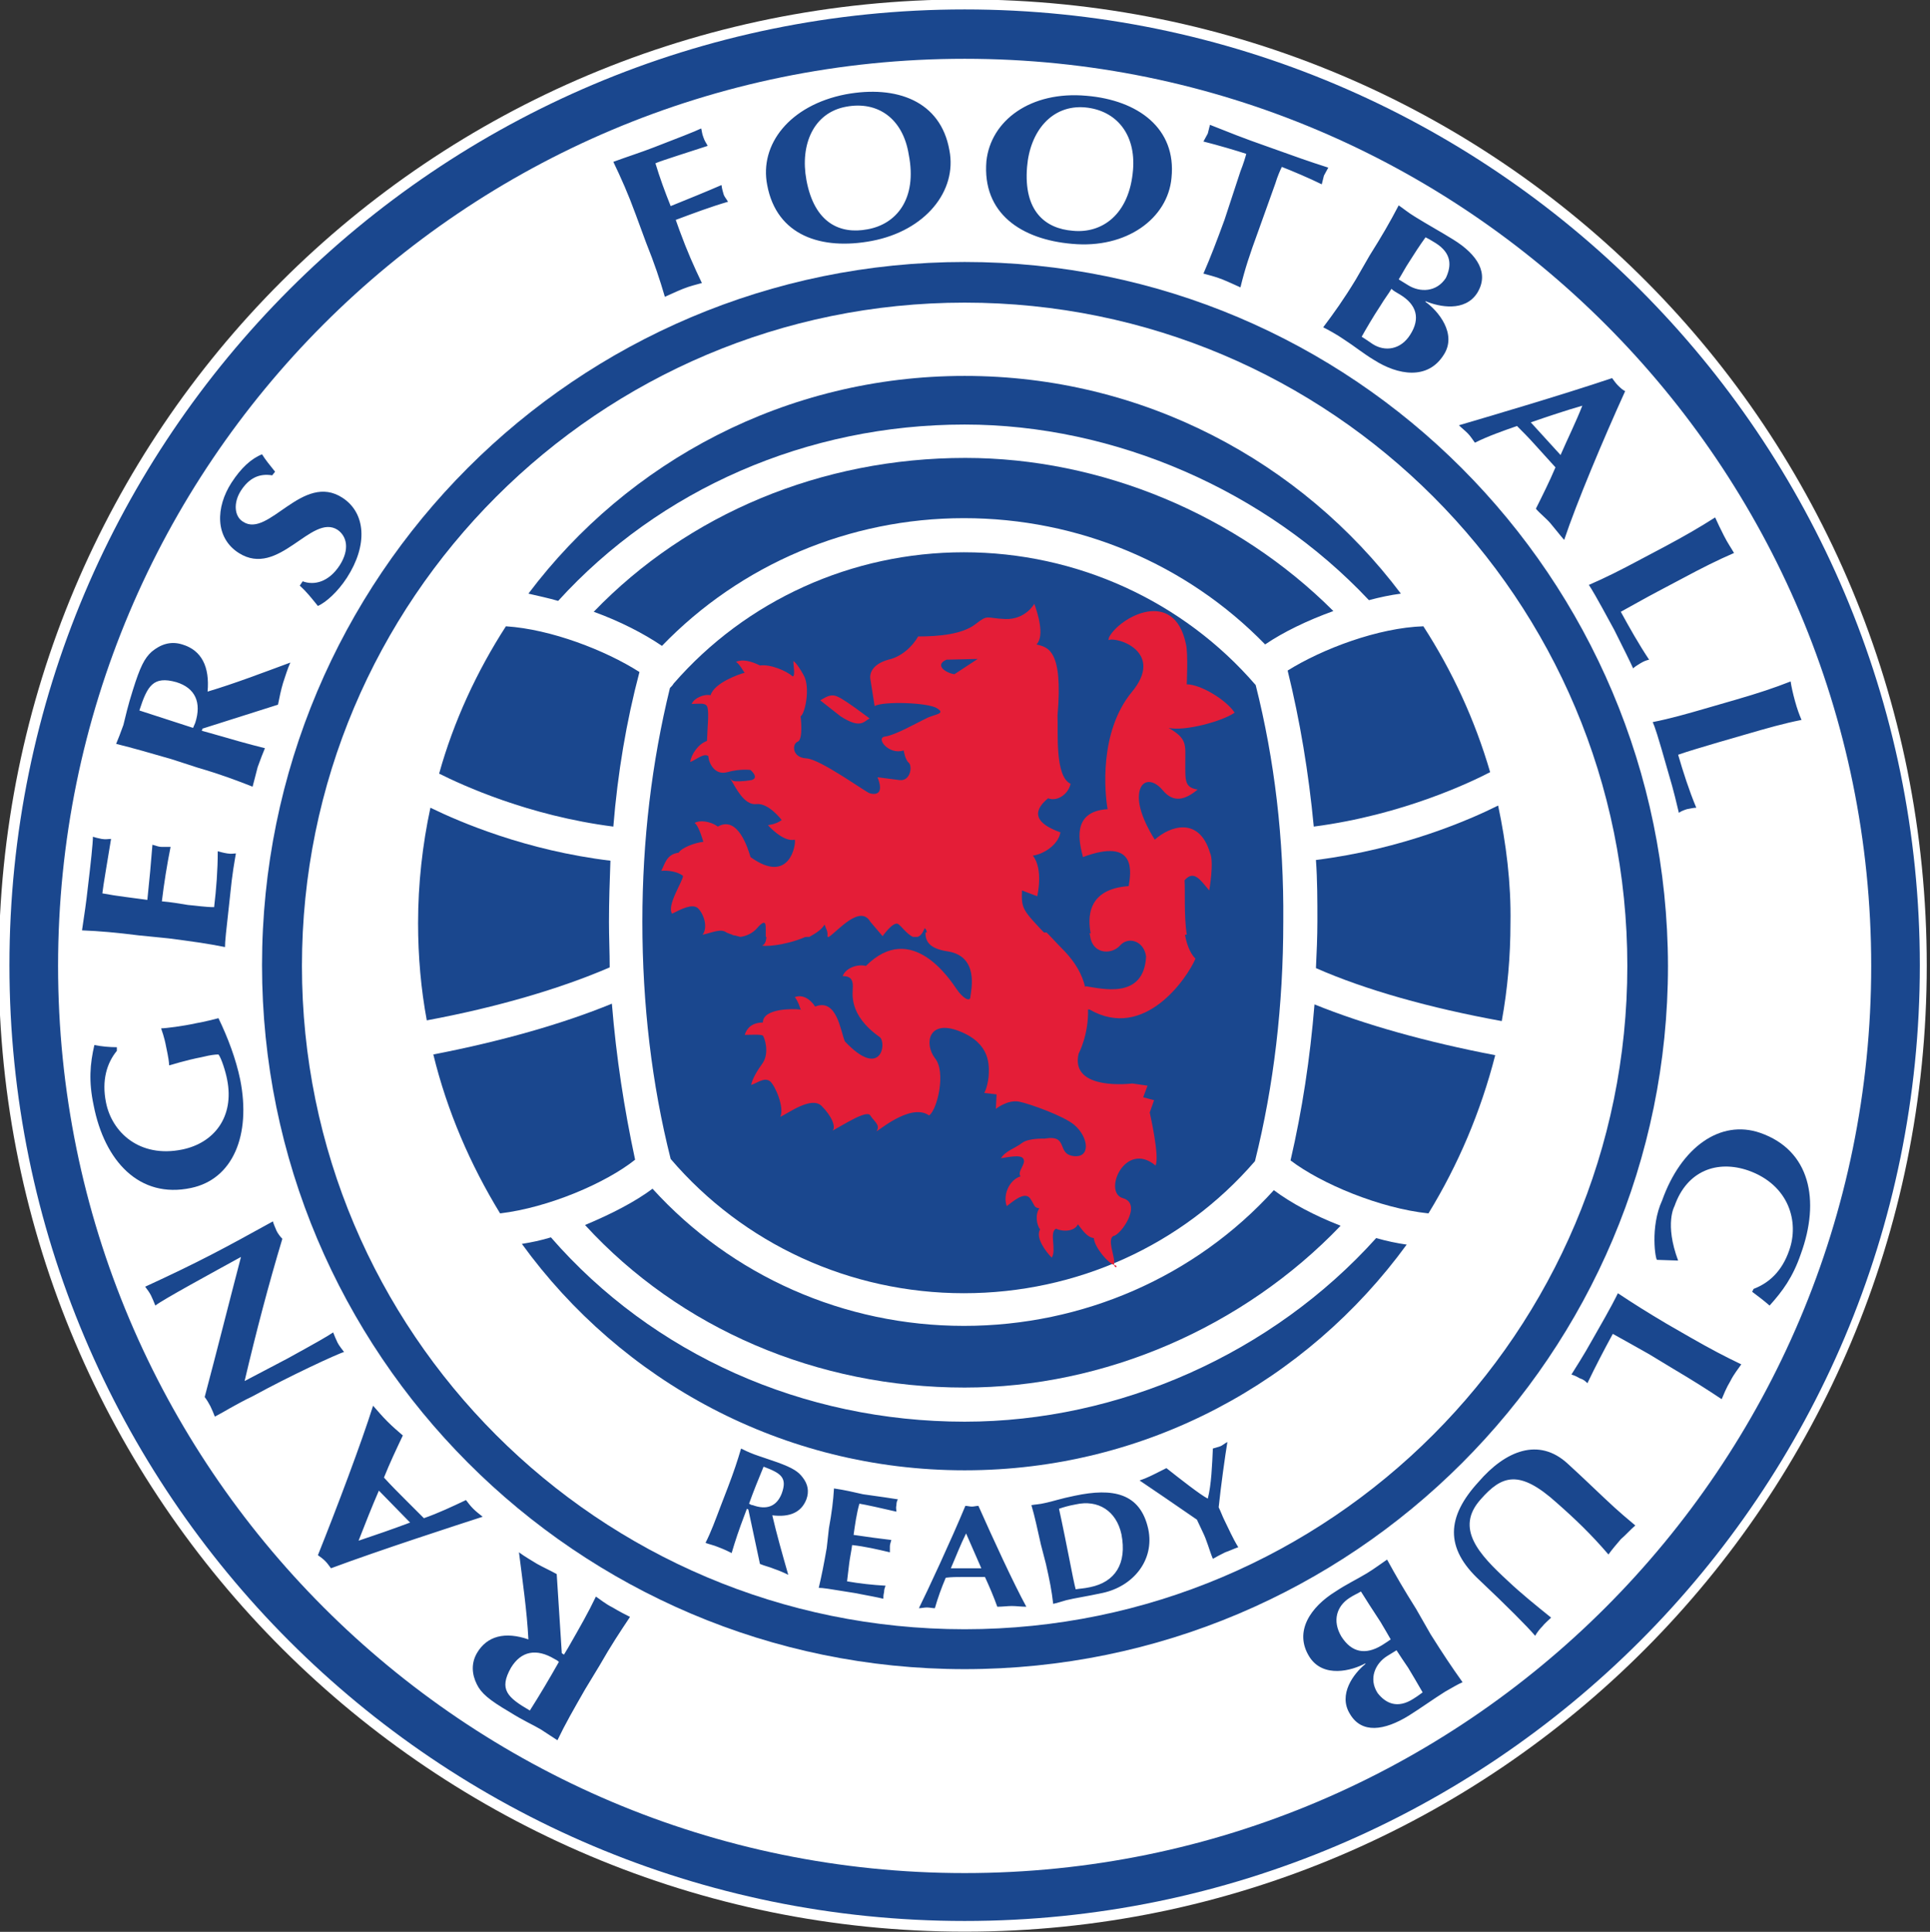
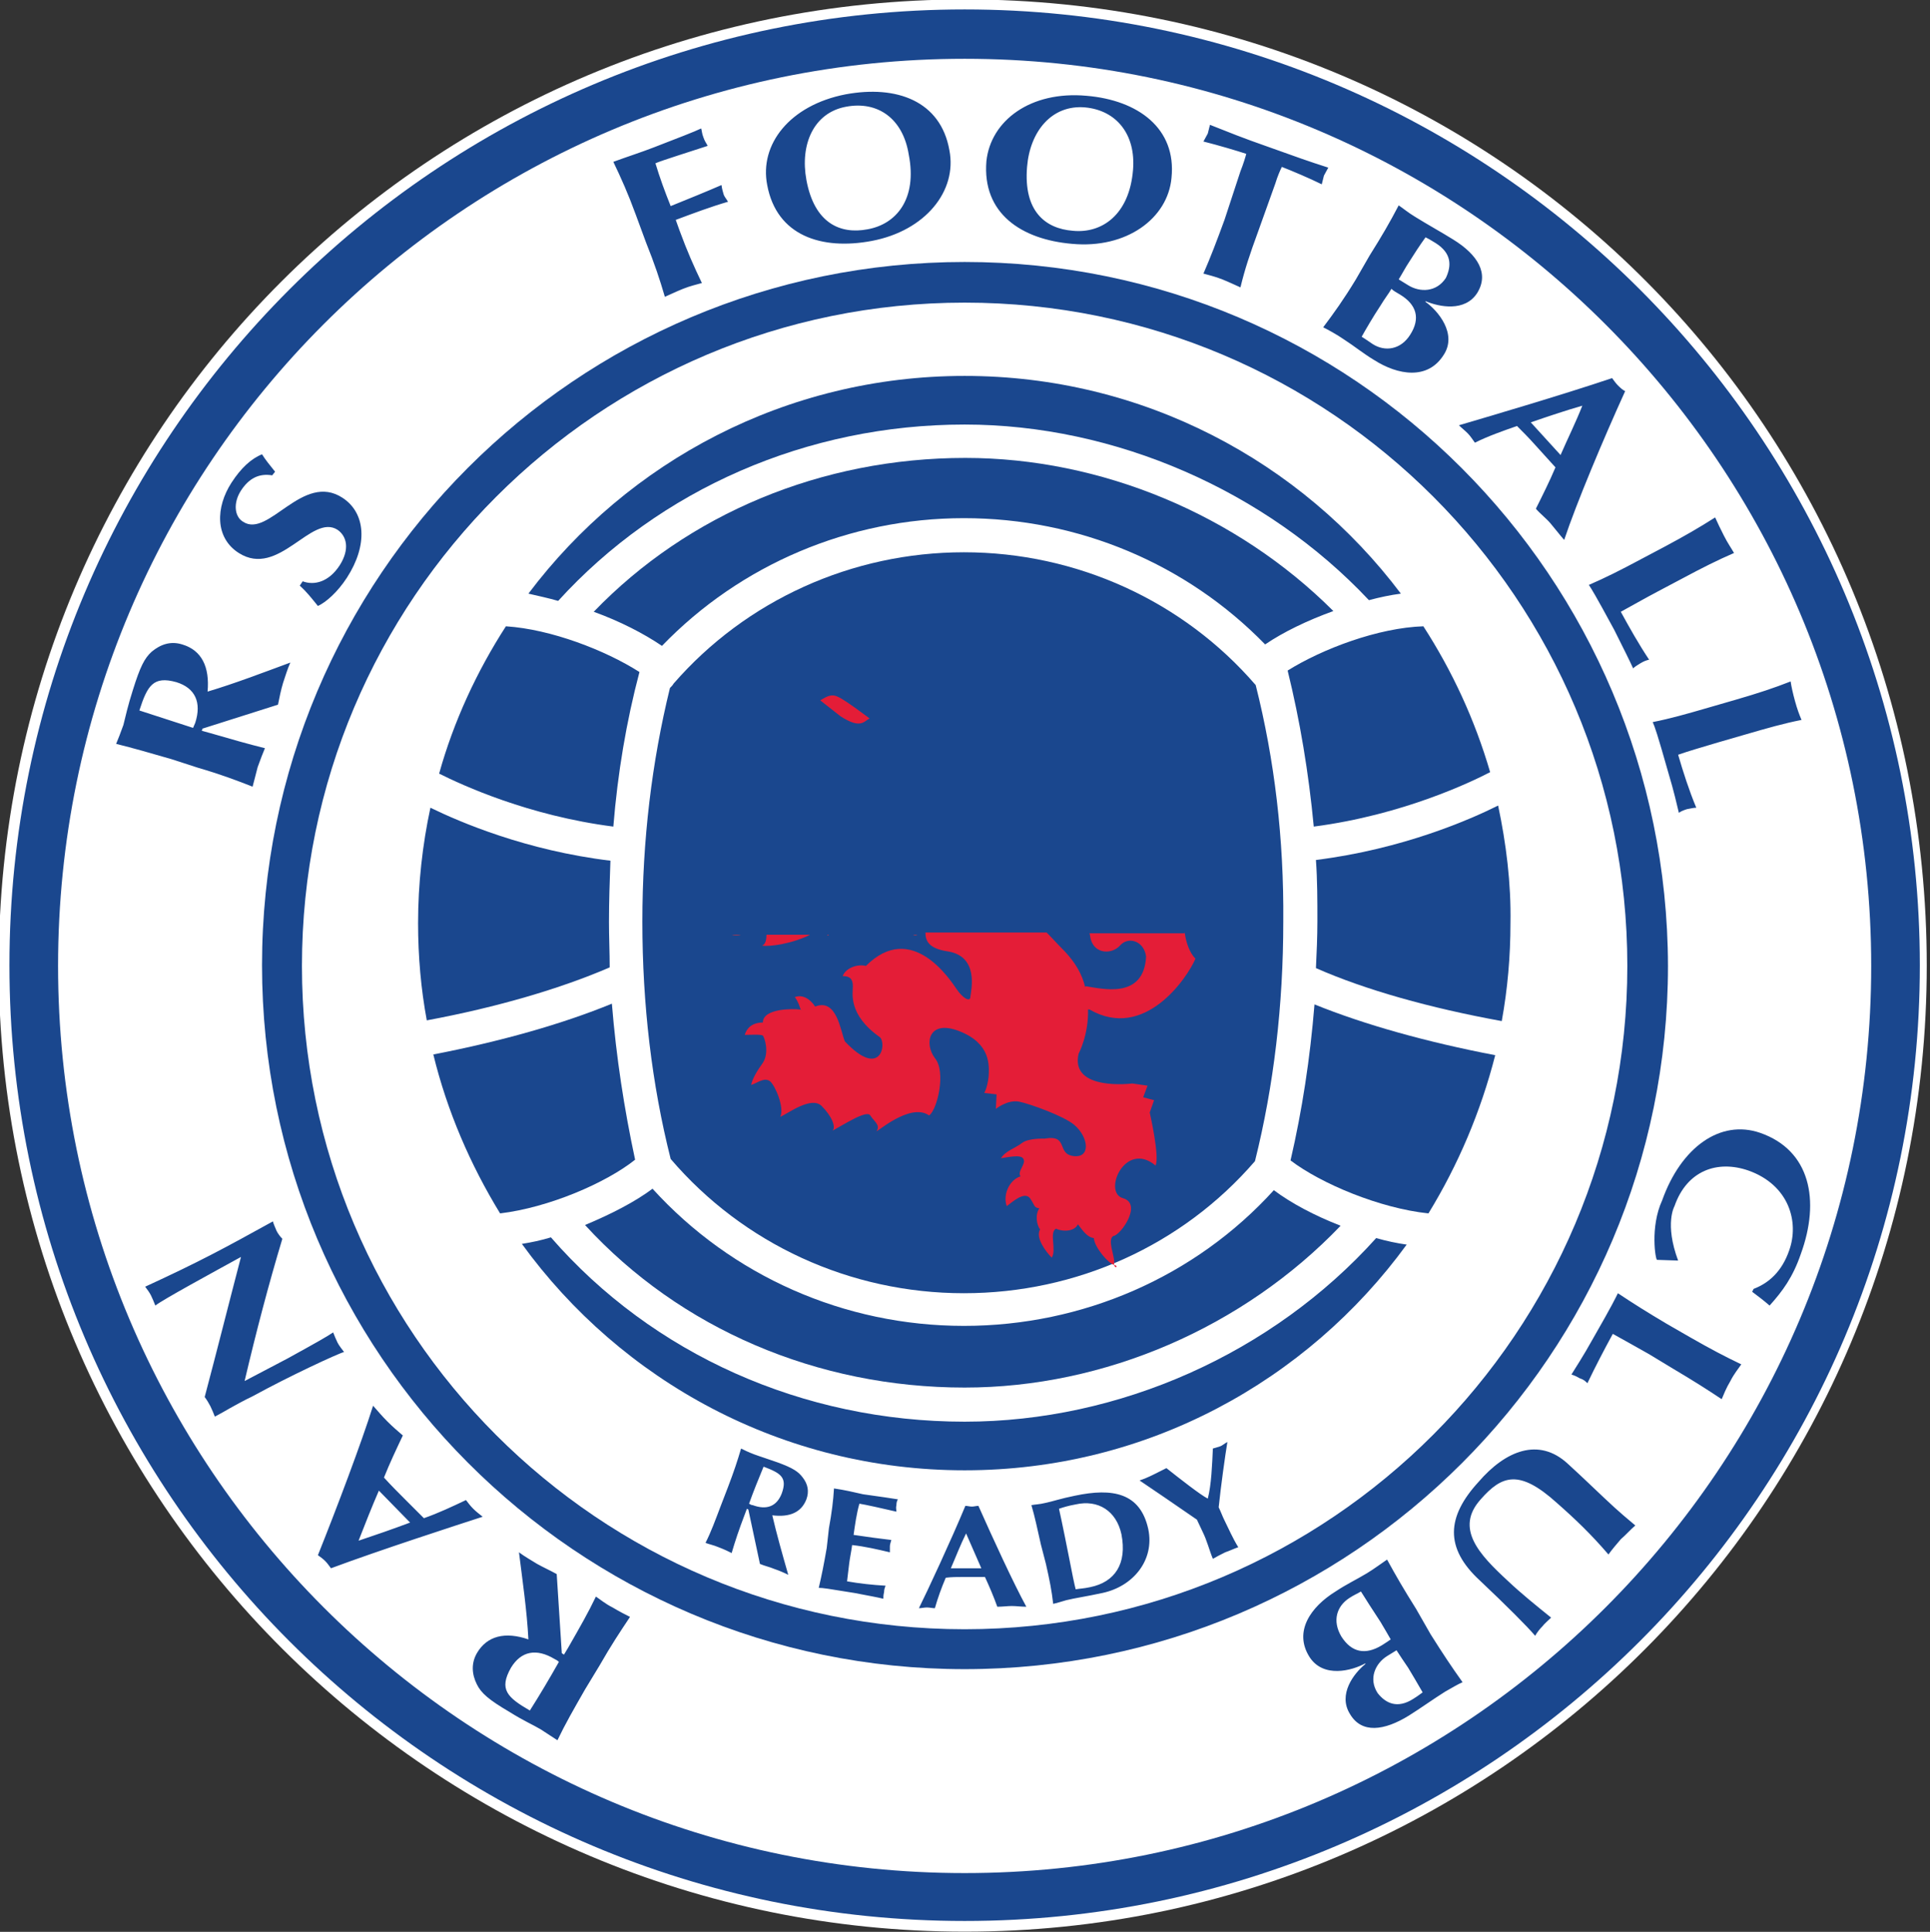
<svg xmlns="http://www.w3.org/2000/svg" viewBox="0 0 265.9 266.2">
  <rect x="0" y="0" width="265.9" height="266.2" fill="#333333" stroke="none" />
  <path d="M132.953 266.172c-73.125 0-133.125-59.375-133.125-133.125S59.203-.078 132.953-.078s132.5 59.375 132.5 133.125-59.375 133.125-132.5 133.125z" fill="#fff" />
  <g fill="#1a478e">
    <path d="M81.8 84.3c3.6 1.3 6.9 3 9.4 4.7C102 77.8 117 71.4 132.8 71.4s30.7 6.3 41.5 17.4c2.5-1.7 5.8-3.3 9.4-4.6-13.3-13.3-32-21.1-50.7-21.1-19.8 0-38.2 7.7-51.2 21.2zM60.5 106.6c3.2 1.6 12.3 5.8 24 7.3.6-7.4 1.8-14.5 3.6-21.3-4.7-3-12.2-5.9-18.4-6.3-4 6.2-7.2 13.1-9.2 20.3zM84.3 138.3c-6.8 2.8-15.3 5.2-24.6 7 1.9 7.8 5.1 15.2 9.2 21.9 6.7-.8 14.6-4.2 18.6-7.4-1.5-7-2.6-14.1-3.2-21.5zM83.9 127c0-2.8.1-5.6.2-8.4-11.6-1.4-20.7-5.3-24.8-7.3-1.1 5.1-1.7 10.5-1.7 15.9 0 4.6.4 9.1 1.2 13.4 9.7-1.8 18.5-4.4 25.2-7.3 0-2.1-.1-4.2-.1-6.3zM181 113.9c12.3-1.6 21.8-6.2 24.3-7.5-2.1-7.2-5.2-13.9-9.2-20.1-6.2.2-13.9 3.1-18.7 6.1 1.7 6.9 2.9 14.1 3.6 21.5z" />
    <path d="M173 94.4c-10-11.6-24.7-18.3-40.2-18.3-15.4 0-30 6.6-40 18.1-.1.2-.3.4-.5.6-2.5 10.2-3.8 21-3.8 32.2 0 11.4 1.3 22.4 3.9 32.7 10 11.7 24.7 18.5 40.4 18.5 15.5 0 30.1-6.6 40.1-18.2 2.6-10.4 3.9-21.5 3.9-33 .1-11.4-1.2-22.3-3.8-32.6z" />
    <path d="M132.9 191.2c19.3 0 38.4-8.3 51.8-22.3-3.6-1.4-6.8-3.1-9.2-4.9-10.8 11.9-26.3 18.7-42.7 18.7-16.5 0-32-6.9-42.9-18.9-2.4 1.8-5.7 3.5-9.3 5 13.1 14.3 32 22.4 52.3 22.4z" />
    <path d="M189.6 170.6c-14.3 15.9-35.4 25.3-56.7 25.3-22.3 0-43-9.3-57-25.4-1.3.4-2.7.7-4 .9 13.7 18.9 35.9 31.2 61 31.2s47.2-12.3 60.9-31.1c-1.4-.2-2.8-.5-4.2-.9zM76.9 82.8c14-15.4 34.3-24.3 56-24.3 20.7 0 41.5 9.1 55.7 24.2 1.5-.4 2.9-.7 4.4-.9-13.7-18.2-35.5-30-60.1-30s-46.4 11.8-60.1 30c1.3.3 2.7.6 4.1 1zM206 145.4c-9.4-1.8-18-4.2-24.9-7-.6 7.4-1.7 14.6-3.3 21.5 4.2 3.2 12.3 6.6 19 7.3 4.1-6.7 7.2-14 9.2-21.8zM206.4 111c-3.8 1.9-13.1 6-25.1 7.5.2 2.8.2 5.6.2 8.4 0 2.2-.1 4.4-.2 6.5 6.8 3 15.7 5.5 25.6 7.3.8-4.4 1.2-8.9 1.2-13.5.1-5.5-.6-11-1.7-16.2z" />
  </g>
  <path d="M132.9 1.3C60.3 1.3 1.3 60.3 1.3 133s58.9 131.7 131.6 131.7 131.6-59 131.6-131.7S205.5 1.3 132.9 1.3zm0 256.8c-69 0-124.9-56-124.9-125C8 64 63.9 8.1 132.9 8.1s124.9 56 124.9 125-55.9 125-124.9 125z" fill="#1a478e" />
  <path d="M132.9 36.1c-53.5 0-96.8 43.4-96.8 96.9s43.4 97 96.8 97c53.5 0 96.9-43.4 96.9-96.9-.1-53.6-43.4-97-96.9-97zm0 188.4c-50.4 0-91.3-40.9-91.3-91.4s40.9-91.4 91.3-91.4c50.5 0 91.3 40.9 91.3 91.4 0 50.4-40.9 91.4-91.3 91.4z" fill="#1a478e" />
  <path d="M102.1 128.8c-.4.1-.9.1-1.3 0h1.3" fill="#e72e32" />
  <path d="M111.6 128.8c-2.3 1.2-5.6 1.7-6.6 1.5.5-.2.6-.9.6-1.5h6" fill="#e41d37" />
  <path d="M114.2 128.8c-.1.1-.1.1-.2.1v-.1h.2M126.4 128.8c-.2.1-.4.1-.6 0h.6" fill="#e72e32" />
  <path d="M163.2 128.4c.2 1.5.7 2.9 1.5 3.7-1.1 2.6-7 11.4-14.6 7h-.2c.1 3.5-1.3 6.1-1.3 6.1-1.2 5.2 7.4 4.1 7.4 4.1l2.1.3-.6 1.6 1.5.4-.6 1.7s1.4 6.1.8 7.3c-4.2-3.5-7.3 3.7-4.5 4.5s-.4 5.2-1.3 5.2c-.9.5.2 2.8.1 3.7-.1 1 .8.5 0 .3s-2.7-2.4-2.8-3.7c-.9-.1-1.5-1-2.2-1.9-.5 1.1-2.3 1-3 .6-1 .5.1 2.9-.6 4-.8-.8-2.3-2.8-1.6-3.9-.5-.6-.7-2.1-.1-2.9-.8-.1-.6-.4-1.3-1.4-.8-1-2.5.6-3.2 1.1-.6-1.7.5-3.7 1.9-4.1-.5-.7.8-1.7.4-2.4-.3-.7-2.3-.2-3.1-.1.6-1 2-1.4 2.9-2.1.9-.7 3.1-.6 3.1-.6 3.4-.6 1.6 2.1 4 2.4 2.4.3 2.1-2.6.1-4.3-1.4-1.2-6.1-2.9-7.6-3.2-1.6-.3-3.2 1-3.2 1l.1-2-1.7-.2s.4-.6.6-2.2c.1-1.6.3-4.6-4-6.3s-4.9 1.7-3.4 3.7c1.6 1.9.3 7.2-.8 7.9-2.7-1.9-7.7 2.8-7.2 2.1.5-.8-.4-1.3-.9-2.1s-3.7 1.3-5.2 2.1c.5-.5-.1-2-1.5-3.4s-4.6 1-5.7 1.5c.6-1.3-.7-4.3-1.4-4.9-.8-.6-1.7.2-2.6.5 0-.3.4-1.4 1.5-2.9s.3-3.7.1-3.9c-.3-.2-1.7-.1-2.5-.1.3-1 1.1-1.7 2.5-1.7 0-2 4.3-1.9 5-1.8.7.1.2 0 .2 0s-.3-1.1-.8-1.7c1-.4 2.1.2 2.8 1.3 3-1.2 3.5 3.4 4.1 4.8 5 5.3 5.8.2 4.8-.6-4.4-3.1-3.7-6.1-3.7-7 0-1-.4-1.4-1.4-1.4.4-1.1 2-1.7 3.2-1.4 6.3-6.3 11.6 1.9 12.5 3.2.8 1.2 1.9 1.9 1.9 1 .1-.9 1.2-5.5-3.1-6.2-2.8-.4-3.1-1.6-3.1-2.6h16.7c.7.7 1.5 1.6 2.5 2.6 1.5 1.6 2.4 3.2 2.8 4.9l.1-.1c2.1.3 8 1.9 8.3-4.1-.3-2.2-2.5-2.8-3.6-1.5-1.1 1.2-3.4 1.2-4-.8-.1-.3-.1-.6-.2-.9h13.1" fill="#e41d37" />
-   <path d="M100.9 128.8c-.3-.1-.6-.2-.8-.3-.8-.6-1.9 0-3.3.3.8-1.1.1-3-.7-3.7-.8-.6-2.3.2-3.5.8-.8-1.1 1.5-4.5 1.5-5.2-.7-.6-2.1-.8-3-.7.5-.9.7-2.3 2.4-2.5.4-.7 2.3-1.4 3.4-1.5 0 0-.6-2.2-1.2-2.6.6-.4 2.1-.3 3.2.5 2.8-1.6 4.2 3.2 4.5 4.2 5.4 3.9 6.3-1.8 6.1-2.4-1.6.4-3.7-2-3.7-2s1.1-.1 1.9-.7c0 0-1.8-2.4-3.5-2.2s-2.9-2.4-3.4-3.2-.1-.1.2 0 1.3.1 2.5-.1c1.2-.3-.1-1.4-.1-1.4s-1.4-.2-3.2.3-2.6-1.4-2.6-2.2c-.6-.5-1.7.5-2.5.8.1-1 1.1-2.5 2.3-2.9l.1-2s.2-2.3-.1-2.8-1.2-.3-2.1-.3c.3-.8 1.7-1.4 2.6-1.2.5-1.7 3.9-2.9 4.7-3.1-.2-.2-.7-1.2-1.2-1.5.9-.4 2.1-.1 3.3.5 1.4-.2 3.6.7 4.5 1.5.4 0 .1-1.5.1-2.1 0 0 .4.1 1.4 1.9 1 1.7.2 5.4-.4 5.7 0 0 .4 3.2-.4 3.5-.8.3-.8 2.2 1.2 2.3 1.9.1 8.1 4.6 8.7 4.8 0 0 2.3.8 1.1-2.2 0 0 1.6.2 3.1.4 1.5.1 1.7-2 1.2-2.4s-.7-1.7-.7-1.7c-2 .7-3.9-1.7-2.6-1.9 1.5-.2 4.6-2 5.7-2.5 1.1-.6 2.8-.6 1.5-1.4-1.2-.8-7.5-1-8.6-.3l-.6-3.8c-.1-1.1.7-2.1 2.5-2.6 1.8-.4 3.3-1.8 4.1-3.2 2.9 0 6.1-.3 7.9-1.7 1.8-1.4 1.4-.8 4.1-.7 2.8.1 4-2.1 4-2.1.4 1.1 1.5 4.4.3 5.6 1.5.4 3.7.6 2.9 9.8.1 2.2-.4 8.4 1.8 9.4-.3 1.4-1.8 2.5-3.1 2-3.4 2.8.4 4.2 1.7 4.7-.3 1.7-2.3 3-3.8 3.2 1.5 1.9.6 5.6.6 5.6l-2.1-.8c-.1 2.6.1 2.7 3.6 6.4h-16.7c0-.6 0-1-.3-1.2-.3.7-.6 1.1-1 1.2h-.6c-.8-.3-1.7-1.6-2.1-1.8-.7-.3-2.1 1.7-2.1 1.7l-1.7-2c-1.4-2.4-4.5 1.3-5.7 2.1h-.2c.1-.8-.2-1.1-.4-1.7-.4.7-1.2 1.2-2.1 1.7h-6v-.9c0-.7.1-1.8-1.2-.3-.6.7-1.5 1.1-2.3 1.2l-1.1-.3M150.3 128.8c-.5-2.4-.5-6.3 5.2-6.7.3-1.8 1.2-6.8-6.3-4-.4-1.7-1.8-6.3 3.4-6.6-.4-2.2-1.2-10.6 3.3-16.1 4.6-5.5-1.9-7.7-3.2-7.2l.1-.4c1.5-2.8 9-6.9 10.6 1 .3 1.2.1 5.5.1 5.5 1.9 0 5.4 2.1 6.6 3.9-1.7 1.2-6.9 2.6-9.1 2.1 2.6 1.5 2.3 2.3 2.3 4.8s-.1 3.4 1.7 3.7c-1.7 1.4-3.3 1.9-4.8.1-1.5-1.8-3.3-1.5-3.3 1s2.2 5.8 2.2 5.8c2.1-1.9 6.1-3.2 7.6 1.8.6 1.2-.1 5.2-.1 5.2-1.2-1.4-2.1-2.9-3.4-1.4.1 1.6-.1 4.8.3 7.5h-13.2" fill="#e41d37" />
  <path d="M130.4 90.9l4.3-.1-3.2 2.1c-1-.1-2.9-1.2-1.1-2M135.2 216.1l-2.1-4.8c-.8 1.6-1.4 3.2-2.1 4.8h4.2zm6.2 5.3c-.7 0-1.4-.1-2-.1s-1.3.1-2 .1c-.5-1.4-1.1-2.8-1.7-4.1h-3c-.8 0-1.6 0-2.4.1-.6 1.4-1.1 2.8-1.5 4.2-.4 0-.7-.1-1.1-.1-.4 0-.7.1-1.1.1 1.1-2.2 4.5-9.5 6.4-14.1.3 0 .6.1.9.1.3 0 .6-.1.9-.1 2 4.5 4.8 10.6 6.6 13.9M105.2 202.1c-.7 1.7-1.4 3.4-2 5.1.2.1.3.2.5.2 1.9.7 3.3.2 4-1.6.8-2.2-.1-2.8-2.5-3.7zm-2.1 5.9l-.2-.1-.3.8c-.8 2.1-1.3 3.6-1.8 5.3-.4-.2-1-.5-1.8-.8-.7-.3-1.3-.4-1.8-.6.8-1.6 1.3-3 2.1-5.1l1-2.6c.8-2.1 1.3-3.6 1.8-5.3.4.2 1 .5 1.8.8s1.8.6 3.2 1.1c2.2.8 2.9 1.3 3.5 2.1.7.9.9 1.9.5 3-.7 1.8-2.3 2.5-4.7 2.2.6 2.6 1.4 5.4 2.2 8.2-.6-.3-1.3-.6-1.9-.8-.7-.3-1.3-.4-2-.7l-1.6-7.5M114.2 210.6c.4-2.2.6-3.8.7-5.5 1.4.2 2.7.5 4 .8 2.2.3 4.2.6 4.8.7-.1.2-.2.4-.2.8-.1.4 0 .6 0 .9-1.7-.4-4.4-1-5.1-1.1-.4 1.4-.6 2.9-.8 4.3 2 .3 3.5.5 5.2.7-.1.4-.2.6-.2.9v.8c-1.7-.4-3.4-.8-5.2-1-.1.8-.3 1.7-.4 2.5-.1.8-.2 1.7-.3 2.5 1.7.3 3.5.5 5.3.6-.1.3-.2.5-.2.9-.1.4-.1.6-.1.9-.8-.2-1.9-.4-4-.8-3.7-.6-4.3-.7-4.9-.7.4-1.7.7-3.2 1.1-5.5l.3-2.7M147.4 215.2c.2 1.1.7 3.5.8 3.8.5-.1 1.1-.1 2-.3 3.4-.7 5.1-3.2 4.3-7.3-.7-3.2-3.2-4.8-6.3-4.1-1.1.2-1.7.4-2.3.6.1.4.6 2.8.8 3.8l.7 3.5zm-4-2.4c-.5-2.2-.8-3.7-1.3-5.4.5-.1 1.1-.1 1.9-.3 1-.2 2.1-.6 4.1-1 5.2-1.1 9-.4 10.1 4.6.9 4.3-2.1 7.9-6.3 8.8-2.3.5-3.8.7-5 1-.7.2-1.3.4-1.8.5-.2-1.8-.5-3.3-1-5.5l-.7-2.7M166.4 206.5c.5-1.9.6-4.7.7-6.9.3-.1.7-.2 1-.3s.6-.4 1-.6c-.3 1.8-.9 6.1-1.2 9 .3.6.5 1.2.8 1.8.6 1.2 1.1 2.4 1.9 3.7-.6.2-1.2.5-1.8.7-.6.3-1.2.6-1.7.9-.5-1.2-.8-2.5-1.4-3.7-.3-.6-.5-1.1-.8-1.7-2.6-1.8-6.7-4.6-7.9-5.4.6-.2 1.3-.5 1.9-.8l1.8-.9c1.9 1.5 4.7 3.7 5.7 4.2M192.9 40.6c-.5-.3-.9-.5-1.2-.8-.4.7-.9 1.3-1.5 2.3-1 1.5-2.1 3.4-2.6 4.3.5.3.9.6 1.5 1 1.7 1.1 3.9.8 5.2-1.3 1.4-2.2.9-4.1-1.4-5.5zm4.9-7.1c-.8-.5-1-.6-1.4-.8-.8 1.1-1.7 2.5-2.2 3.3-.6.9-1 1.7-1.5 2.5l1.3.8c1.6 1 3.9 1 5.2-1 .8-1.7.8-3.4-1.4-4.8zm-9.1 1.7c1.7-2.7 2.8-4.6 4-6.9.6.4 1.3 1 2.3 1.6 1.6 1 3.6 2.1 5.2 3.1 3.4 2.1 5 4.7 3.3 7.4-1.7 2.6-5.2 1.9-7.1 1.1v.1c1.7 1.2 4.4 4.4 2.5 7.3-2.2 3.5-6.3 2.8-9.6.7-1.5-.9-2.7-1.9-4.1-2.8-1-.7-2.3-1.4-2.9-1.7 1.5-2 2.8-3.8 4.5-6.6l1.9-3.3M73 235.7c1.4-2.2 2.7-4.4 4-6.7-.2-.2-.4-.3-.6-.4-2.5-1.5-4.6-1.1-6 1.2-1.7 3-.5 4.1 2.6 5.9zm4.4-7.9l.3.2.6-1c1.6-2.8 2.7-4.7 3.8-7 .6.4 1.3 1 2.3 1.5 1 .6 1.8 1 2.4 1.3-1.4 2.1-2.6 3.9-4.2 6.7l-2 3.3c-1.6 2.8-2.7 4.7-3.8 7-.6-.4-1.4-.9-2.3-1.5-1-.6-2.4-1.2-4.3-2.4-2.9-1.7-3.9-2.6-4.5-3.8-.7-1.4-.8-2.9 0-4.3 1.4-2.4 3.9-3 7.1-1.9-.2-3.9-.8-8-1.3-12 .8.6 1.7 1.1 2.5 1.6.9.5 1.8.9 2.7 1.4l.7 10.9M52.2 205.4c-1 2.3-1.9 4.6-2.8 6.9 2.4-.8 4.7-1.6 7.1-2.5l-4.3-4.4zm-.8-11.7c.7.8 1.3 1.5 2 2.2s1.4 1.3 2.1 1.9c-.9 1.9-1.8 3.8-2.6 5.8 1 1.1 2 2.1 3 3.1l2.5 2.5c2-.7 3.9-1.6 5.8-2.5.3.4.6.8 1 1.2s.8.7 1.3 1.1c-3.4 1.1-14.2 4.6-20.9 7.1-.3-.4-.5-.7-.8-1s-.7-.6-1-.8c2.6-6.5 6-15.5 7.6-20.6M29.6 195.2c-.2-.5-.4-1-.6-1.4-.2-.4-.5-.9-.8-1.3 1.7-6.4 3.3-12.8 5-19.3-4 2.2-10.8 5.9-11.8 6.7-.2-.5-.4-1-.6-1.4-.2-.4-.5-.8-.8-1.2 7.6-3.5 10.9-5.3 17.6-9 .1.4.3.8.5 1.3.2.4.5.8.8 1.1-1.9 6.3-3.6 12.8-5.2 19.6 1.9-1 4-2.1 5.9-3.1 4-2.2 5.4-3 6.3-3.6.2.5.4 1 .6 1.4.2.4.6.9.9 1.3-.8.2-7.5 3.3-12.6 6.1-2.5 1.2-4 2.2-5.2 2.8M229 165.4c2.6-7.3 8-11.2 13.5-9.3 6.9 2.4 8.3 9.3 5.6 16.7-1.1 3.2-2.5 5.1-4.3 7.1-.8-.7-1.6-1.3-2.4-1.9l.2-.4c2.1-.8 3.9-2.4 4.9-5.3 1.4-3.9 0-9-5.6-11-4.3-1.5-8.5 0-10.2 4.9 0 0-1.4 2.4.5 7.5l-2.9-.1c-.2.1-1-4.5.7-8.2M19.2 97.9c2.5.8 4.9 1.6 7.4 2.4.1-.2.2-.5.3-.7.9-2.8 0-4.8-2.6-5.6-3.2-.9-4 .5-5.1 3.9zm8.7 2.5l-.1.3 1.1.3c3.1.9 5.2 1.5 7.6 2.1-.3.7-.6 1.5-1 2.6-.3 1.1-.5 2-.7 2.7-2.3-.9-4.4-1.7-7.5-2.6l-3.7-1.2c-3.1-.9-5.2-1.5-7.6-2.1.3-.7.6-1.5 1-2.6.3-1.2.6-2.6 1.3-4.8 1-3.2 1.6-4.4 2.6-5.3 1.2-1 2.6-1.5 4.2-1 2.7.8 3.8 3.1 3.5 6.5 3.7-1.1 7.6-2.6 11.4-4-.4.9-.7 1.9-1 2.8-.3 1-.5 2-.7 3l-10.4 3.3M37.5 65.5c-1.8-.3-3.2.4-4.3 2.1s-.9 3.6.3 4.3c3.5 2.3 8.2-6.9 13.7-3.3 3.2 2.1 3.5 6.5.6 11-1.3 2-2.9 3.4-4 3.9-.9-1.1-1.5-1.9-2.5-2.8l.4-.6c1.6.6 3.6.1 5.1-2.2 1.4-2.2 1-4-.3-4.9-3.6-2.3-8.1 6.7-13.6 3.2-3.3-2.1-3.2-6.3-1-9.7 1.3-2 2.7-3.3 4.2-3.9.5.8 1 1.4 1.8 2.4l-.4.5M87.6 29.6c-1.1-3-2-5-3.1-7.3 1.9-.7 3.8-1.3 5.6-2 3.1-1.2 5.7-2.2 6.5-2.6.1.3.1.7.3 1.2.2.6.4.8.6 1.2-2.4.8-6.3 2-7.2 2.4.6 2 1.3 3.9 2.1 5.9 2.7-1.1 4.7-1.9 7-2.9.1.7.2.9.3 1.3.1.3.3.5.6 1-2.4.7-4.8 1.6-7.2 2.5l.5 1.4c1.1 3 2 5 3.1 7.3-.7.2-1.6.4-2.6.8s-1.8.8-2.5 1.1c-.7-2.4-1.4-4.5-2.6-7.5l-1.4-3.8M116.6 14.7c-4.5.8-6.4 5.2-5.5 10.1 1.1 6 4.7 7.5 8.4 6.8 4-.7 6.9-4.2 5.7-10.3-.8-5-4.3-7.4-8.6-6.6zm-.1-1.7c7-1.3 13.1.9 14.3 7.7 1.1 5.6-3.3 11.1-10.7 12.5-6.9 1.3-13.1-.7-14.4-7.7-1.1-5.6 3.1-11 10.8-12.5M149.5 14.8c-4.6-.4-7.6 3.3-8 8.2-.5 6.1 2.5 8.5 6.3 8.8 4 .4 7.8-2.2 8.3-8.4.4-4.9-2.3-8.2-6.6-8.6zm.2-1.6c7.1.6 12.4 4.5 11.7 11.3-.5 5.6-6.2 9.8-13.7 9.1-7-.6-12.4-4.2-11.8-11.4.6-5.6 6.1-9.7 13.8-9M170.9 23.6c.4-1 .7-2 .8-2.4-1.2-.4-3.9-1.2-5.9-1.7.2-.4.4-.7.6-1.1l.3-1.2c2.8 1.1 4.2 1.7 8.2 3.1 3.9 1.4 5.3 1.9 8.1 2.8-.2.4-.4.7-.6 1.1l-.3 1.2c-1.6-.8-4.2-1.9-5.5-2.4-.2.4-.6 1.3-.9 2.3l-2.4 6.7c-1.1 3-1.8 5.1-2.4 7.6-.7-.3-1.5-.7-2.5-1.1s-1.9-.6-2.6-.8c1-2.3 1.8-4.4 2.9-7.4l2.2-6.7M215 62.7c1-2.3 2.1-4.5 3-6.8-2.4.7-4.8 1.5-7.1 2.3l4.1 4.5zm.5 11.7c-.7-.8-1.3-1.6-1.9-2.3-.6-.7-1.4-1.3-2-2 .9-1.8 1.9-3.8 2.7-5.7-1-1.1-1.9-2.1-2.9-3.2-.8-.9-1.6-1.7-2.4-2.5-2 .7-4 1.4-5.8 2.3-.3-.4-.6-.9-1-1.3s-.8-.7-1.2-1.1c3.4-1 14.3-4.2 21.1-6.5.3.4.5.7.8 1s.6.6 1 .8c-3 6.6-6.7 15.4-8.4 20.5M229.4 75.3c2.8-1.5 4.7-2.6 6.9-4 .3.7.7 1.5 1.2 2.5s1 1.7 1.4 2.4c-2.3 1-4.3 2-7.1 3.5l-3.4 1.8c-1.9 1-3.8 2.1-5.1 2.8 1.2 2.2 2.5 4.5 3.9 6.6-.4.1-.7.2-1.2.5s-.8.5-1 .7c-.5-1.1-1.2-2.5-2.6-5.3-2.6-4.8-3.1-5.6-3.5-6.2 2.3-1 4.3-2 7.1-3.5l3.4-1.8M239.2 96.4c3.1-.9 5.2-1.6 7.5-2.5.1.7.3 1.6.6 2.7s.6 1.9.9 2.6c-2.5.5-4.6 1.1-7.7 2l-3.8 1.1c-2 .6-4.1 1.2-5.5 1.7.7 2.4 1.5 4.9 2.5 7.3-.4 0-.7.1-1.3.2-.6.2-.8.3-1.1.5-.3-1.2-.6-2.7-1.5-5.7-1.5-5.3-1.8-6.1-2.1-6.8 2.5-.5 4.6-1.1 7.7-2l3.8-1.1M232.9 184.3c2.8 1.6 4.7 2.6 7 3.7-.4.6-1 1.3-1.5 2.3-.6 1-.9 1.8-1.2 2.5-2.1-1.4-4-2.6-6.7-4.2l-3.3-2c-1.8-1-3.7-2.1-5-2.8-1.2 2.2-2.4 4.5-3.5 6.8-.3-.3-.5-.5-1.1-.7-.5-.3-.8-.4-1.1-.5.6-1 1.5-2.3 3-5 2.7-4.7 3.1-5.6 3.4-6.2 2.1 1.4 4 2.6 6.7 4.2l3.3 1.9M216 201.7c2.3 2.1 3.4 3.2 4.9 4.6 2.2 2.1 3.7 3.3 4.4 3.9-.7.6-1.3 1.3-2 1.9-.6.7-1.2 1.4-1.7 2.1-2.4-2.8-4.6-4.9-7.1-7.1-5.2-4.7-7.6-3.8-10.5-.5-3.6 4-.2 7.6 3.7 11.2 1.9 1.8 3.9 3.4 6 5.1-.4.4-.9.8-1.2 1.2-.4.4-.7.8-1 1.3-1.1-1.3-4-4.2-7.6-7.6-4.9-4.5-4.6-8.8-.2-13.6 3.7-4.3 8.3-6.2 12.3-2.5M190.4 226.7c.5-.3.9-.6 1.2-.8-.4-.7-.8-1.4-1.4-2.4-1-1.5-2.2-3.4-2.7-4.2-.5.3-1 .5-1.6.9-1.7 1.1-2.4 3.1-1.1 5.3 1.4 2.2 3.3 2.6 5.6 1.2zm4.3 7.4c.8-.5 1-.7 1.3-.9-.7-1.2-1.5-2.6-2-3.4-.6-.9-1.1-1.6-1.6-2.4l-1.3.8c-1.6 1-2.6 3.1-1.3 5.1 1.1 1.4 2.7 2.2 4.9.8zm2.4-8.9c1.7 2.7 2.9 4.5 4.4 6.6-.7.3-1.5.8-2.4 1.3-1.6 1-3.4 2.3-5 3.3-3.4 2.1-6.5 2.5-8.1-.2-1.7-2.7.5-5.6 2.1-6.9v-.1c-1.8 1-5.8 2.1-7.7-.9-2.2-3.5.2-6.9 3.6-9 1.5-1 2.8-1.6 4.3-2.5 1-.6 2.2-1.5 2.8-1.9 1.2 2.2 2.3 4.1 4 6.8l2 3.5" fill="#1a478e" />
  <path d="M113 96.5c.6-.3 1.4-1 2.4-.5 1 .4 4.4 3 4.4 3-.8.4-1.2 1.5-4-.3l-2.8-2.2" fill="#e41d37" />
-   <path d="M16.1 144.8c-1.4 1.7-2.1 4.1-1.5 7.1.8 4.1 4.6 7.7 10.5 6.5 4.4-.9 7.2-4.5 6.2-9.6-.2-1.1-.8-3-1.2-3.5-.5 0-1.2.1-2 .3-3 .6-4.3 1.1-4.8 1.2 0-.4-.1-1.1-.4-2.5-.3-1.6-.6-2.2-.7-2.6.6 0 3-.3 4.8-.7 1.2-.2 2.7-.6 3.1-.7 1.3 2.7 2.4 5.6 3 8.5 1.5 7.6-1 13.7-6.8 14.9-7.1 1.5-11.9-3.7-13.4-11.4-.7-3.3-.5-5.7.1-8.3 1 .2 2.1.3 3.1.3v.5M19.2 128.9c-3.2-.4-5.4-.6-7.9-.7.3-2 .6-4 .8-5.9.4-3.3.7-6.1.7-7 .3.1.7.2 1.2.3.6.1.9 0 1.3 0-.4 2.5-1.1 6.5-1.2 7.5 2.1.4 4.1.6 6.2.9.3-2.9.5-5 .7-7.6.7.2.9.3 1.3.3h1.2c-.5 2.5-.9 5-1.2 7.5 1.2.1 2.4.3 3.6.5 1.2.1 2.4.3 3.6.3.3-2.5.5-5.1.5-7.7.4.1.7.2 1.3.3s.9 0 1.2 0c-.2 1.2-.5 2.7-.8 5.8-.6 5.4-.7 6.3-.7 7.1-2.5-.5-4.7-.8-7.8-1.2l-4-.4" fill="#1a478e" />
</svg>